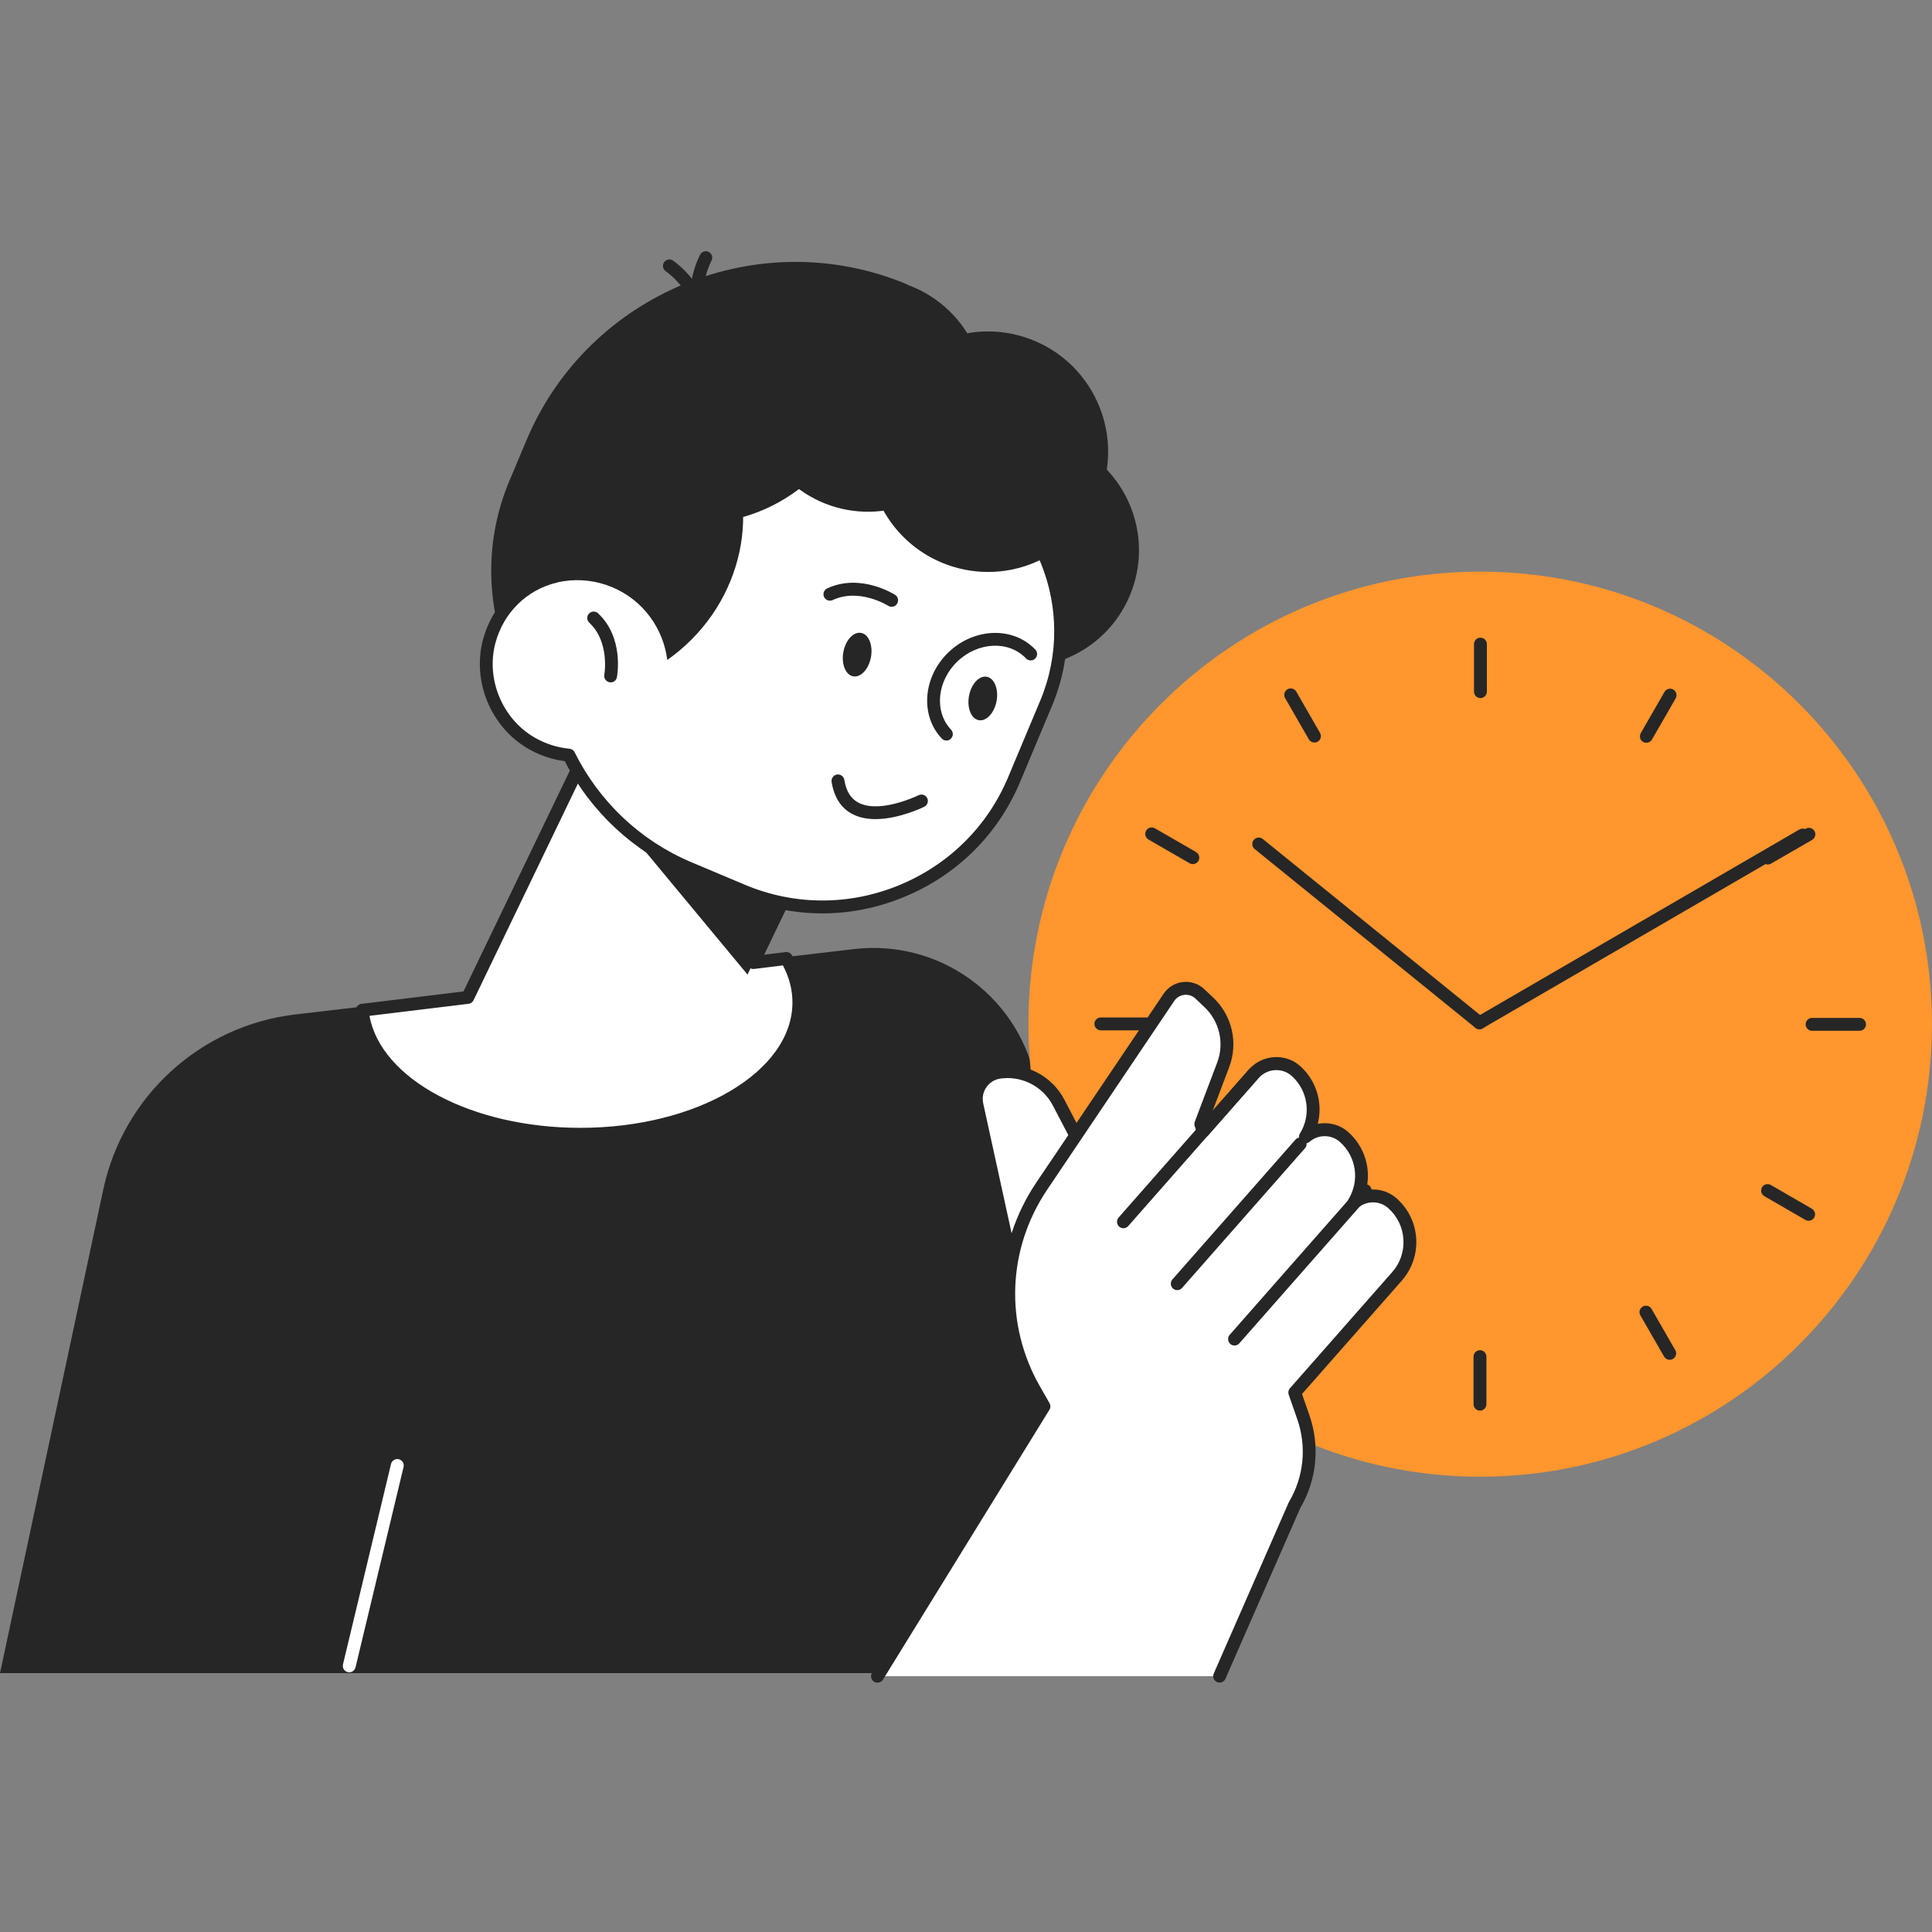
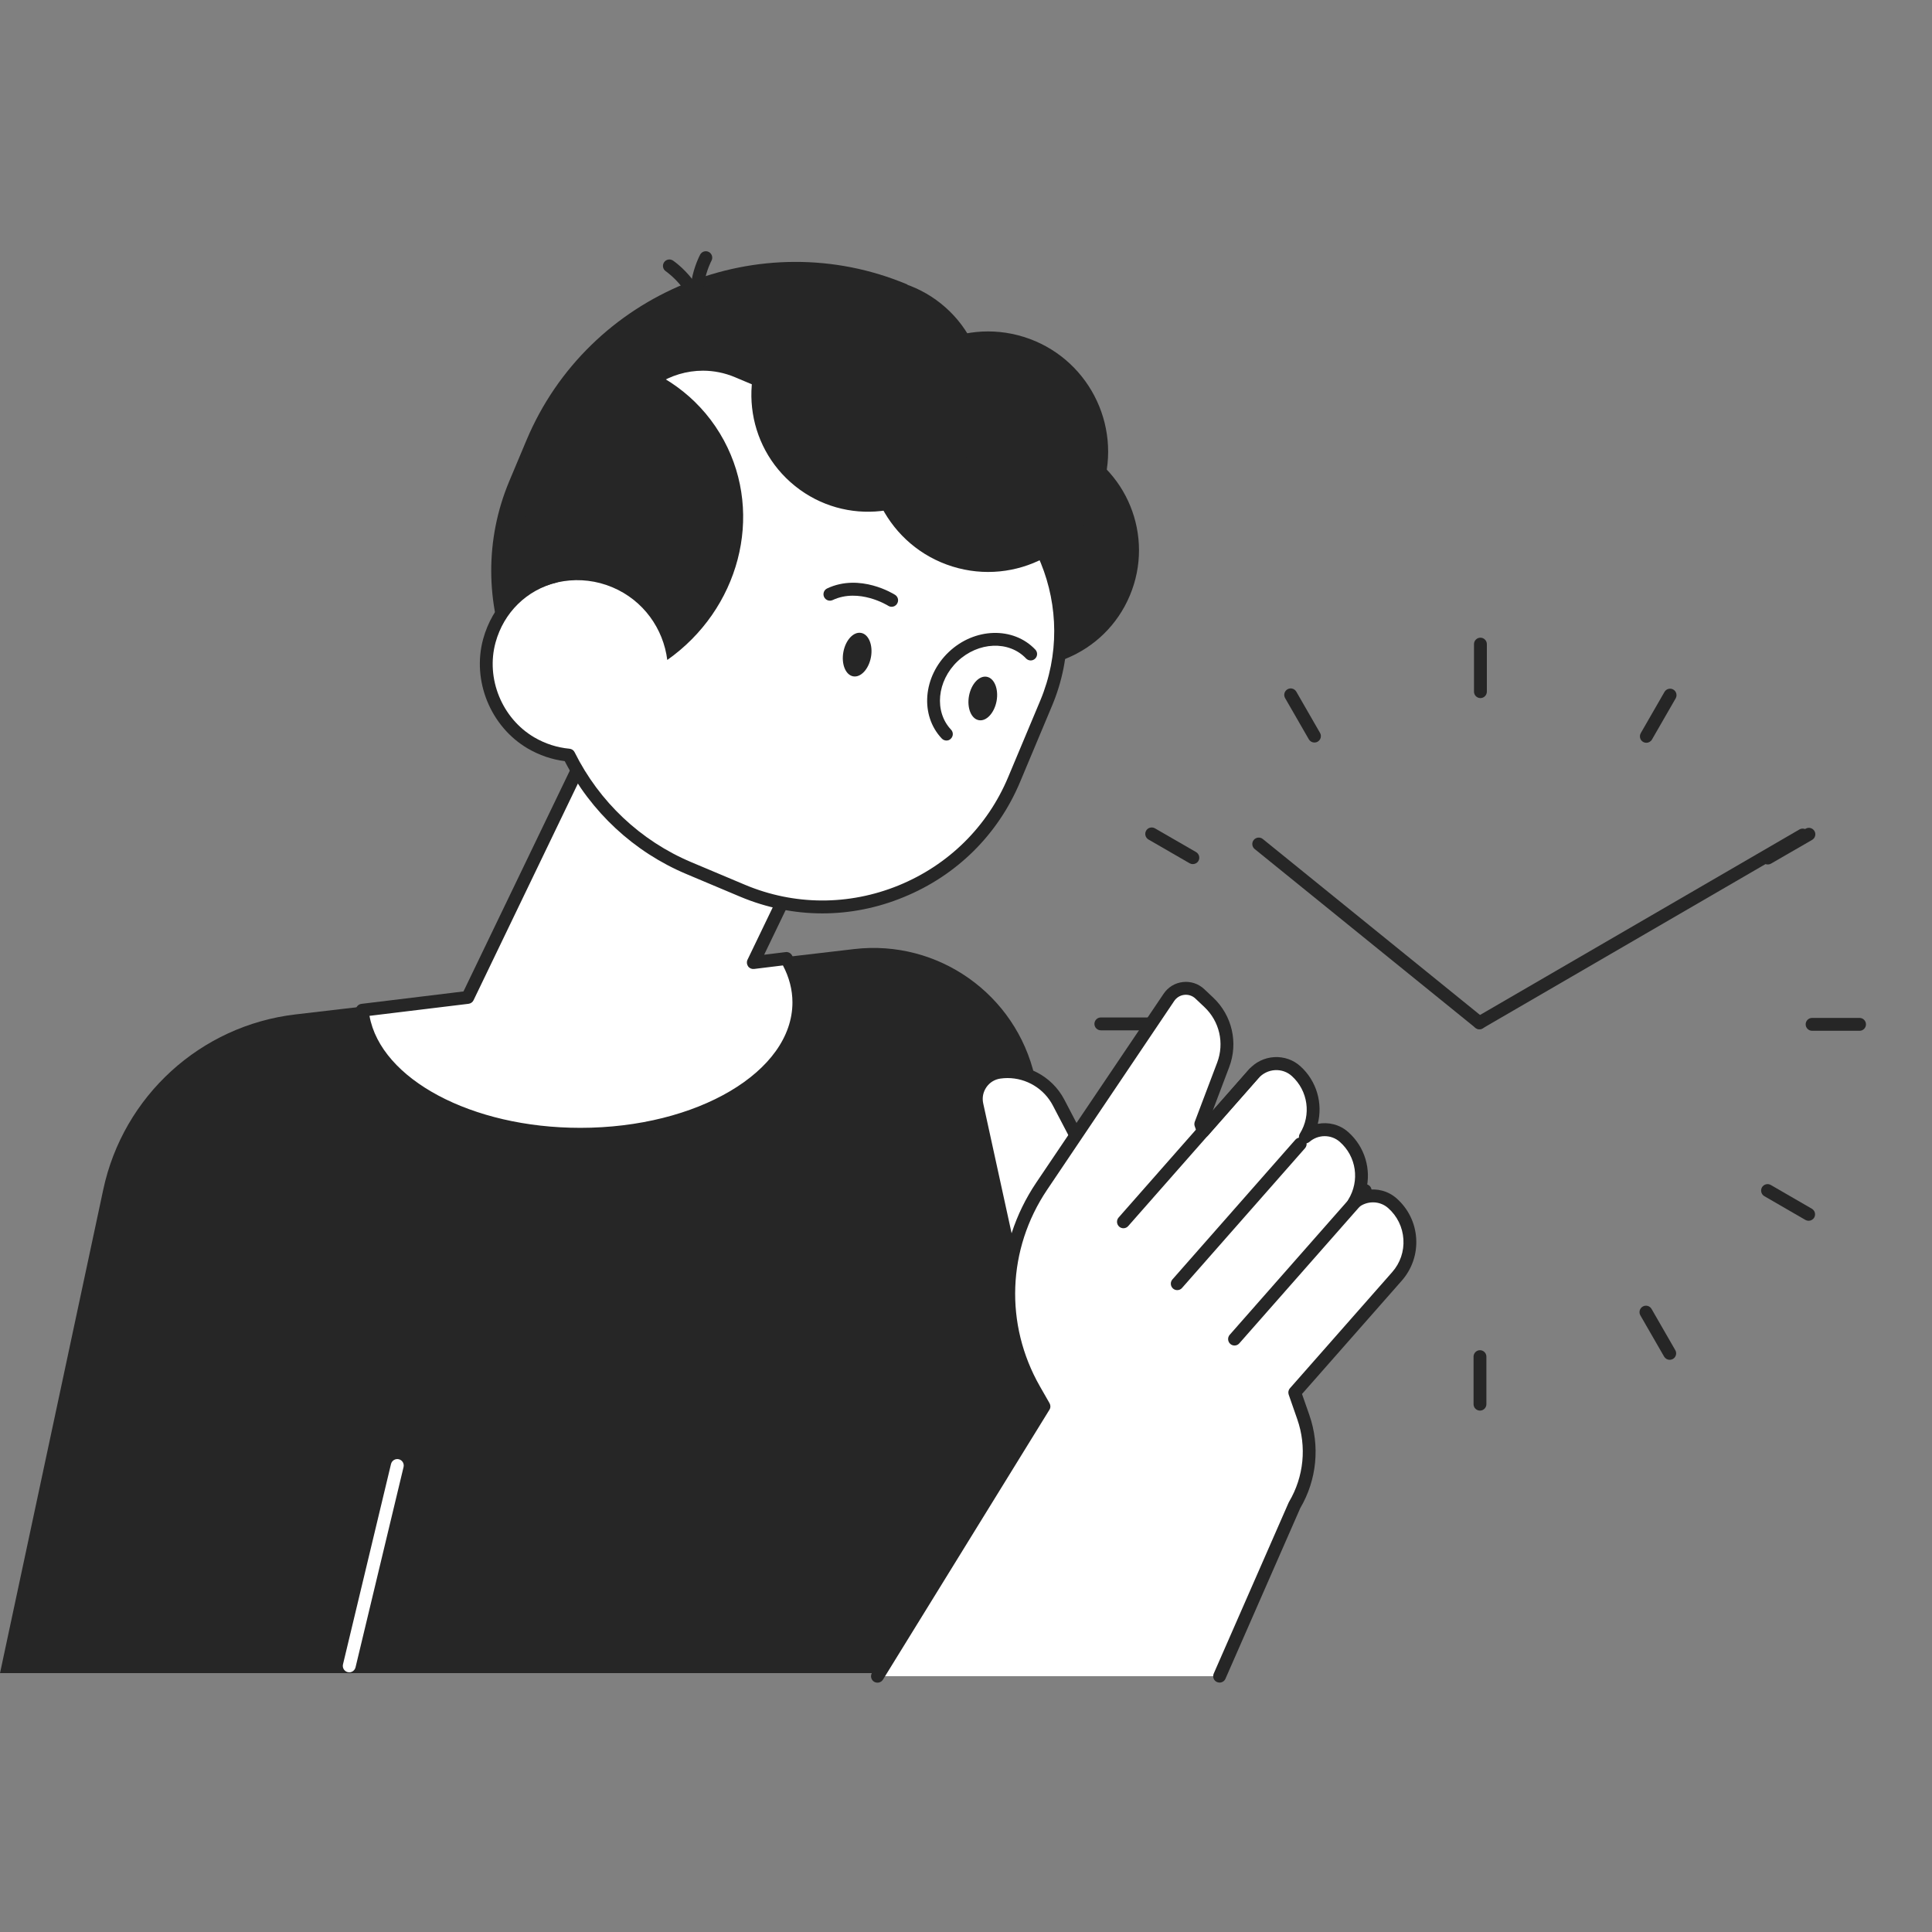
<svg xmlns="http://www.w3.org/2000/svg" width="160" height="160" viewBox="0 0 160 160" fill="none">
  <rect x="0" y="0" width="160" height="160" fill="#808080" stroke="none" />
  <g clip-path="url(#clip0_3590_164538)">
    <path d="M0 138.565L8.551 98.517C10.207 90.768 16.606 84.933 24.47 84.01L70.744 78.597C77.692 77.787 84.134 82.341 85.694 89.168L96.982 138.56H0V138.565Z" fill="#262626" />
-     <path d="M122.581 122.294C143.244 122.294 159.995 105.514 159.995 84.816C159.995 64.118 143.244 47.339 122.581 47.339C101.918 47.339 85.167 64.118 85.167 84.816C85.167 105.514 101.918 122.294 122.581 122.294Z" fill="#FF962E" />
    <path d="M122.602 57.813C122.309 57.813 122.07 57.573 122.07 57.28V53.344C122.07 53.05 122.309 52.81 122.602 52.81C122.895 52.81 123.135 53.05 123.135 53.344V57.28C123.135 57.573 122.895 57.813 122.602 57.813Z" fill="#262626" />
    <path d="M108.855 61.493C108.669 61.493 108.493 61.398 108.392 61.227L106.427 57.813C106.278 57.557 106.369 57.232 106.624 57.083C106.88 56.934 107.204 57.024 107.354 57.28L109.318 60.694C109.467 60.95 109.377 61.275 109.121 61.424C109.036 61.472 108.945 61.493 108.855 61.493Z" fill="#262626" />
    <path d="M98.787 71.562C98.696 71.562 98.606 71.541 98.52 71.493L95.113 69.525C94.857 69.376 94.772 69.05 94.916 68.794C95.065 68.538 95.39 68.453 95.645 68.597L99.053 70.565C99.308 70.714 99.394 71.04 99.25 71.296C99.149 71.466 98.973 71.562 98.787 71.562Z" fill="#262626" />
    <path d="M95.097 85.327H91.168C90.875 85.327 90.635 85.087 90.635 84.794C90.635 84.501 90.875 84.261 91.168 84.261H95.097C95.39 84.261 95.629 84.501 95.629 84.794C95.629 85.087 95.39 85.327 95.097 85.327Z" fill="#262626" />
    <path d="M95.363 101.067C95.177 101.067 95.001 100.971 94.9 100.8C94.751 100.544 94.841 100.219 95.097 100.069L98.499 98.101C98.755 97.952 99.08 98.043 99.229 98.299C99.378 98.555 99.287 98.88 99.032 99.029L95.629 100.997C95.544 101.045 95.454 101.067 95.363 101.067Z" fill="#262626" />
    <path d="M106.858 112.592C106.768 112.592 106.677 112.571 106.592 112.523C106.337 112.374 106.251 112.048 106.395 111.792L108.36 108.384C108.509 108.128 108.834 108.043 109.089 108.187C109.345 108.336 109.43 108.662 109.286 108.918L107.321 112.326C107.22 112.496 107.039 112.592 106.858 112.592Z" fill="#262626" />
    <path d="M122.565 116.821C122.272 116.821 122.033 116.581 122.033 116.288V112.352C122.033 112.058 122.272 111.818 122.565 111.818C122.858 111.818 123.097 112.058 123.097 112.352V116.288C123.097 116.581 122.858 116.821 122.565 116.821Z" fill="#262626" />
    <path d="M138.277 112.614C138.091 112.614 137.915 112.518 137.814 112.347L135.849 108.934C135.7 108.678 135.79 108.352 136.046 108.203C136.302 108.054 136.626 108.144 136.775 108.4L138.74 111.814C138.889 112.07 138.799 112.395 138.543 112.544C138.458 112.592 138.367 112.614 138.277 112.614Z" fill="#262626" />
    <path d="M149.783 101.099C149.692 101.099 149.602 101.077 149.517 101.029L146.114 99.061C145.859 98.912 145.774 98.587 145.917 98.331C146.066 98.075 146.391 97.989 146.647 98.133L150.049 100.101C150.305 100.251 150.39 100.576 150.246 100.832C150.145 101.003 149.969 101.099 149.783 101.099Z" fill="#262626" />
    <path d="M154 85.365H150.07C149.777 85.365 149.538 85.126 149.538 84.832C149.538 84.539 149.777 84.299 150.07 84.299H154C154.292 84.299 154.532 84.539 154.532 84.832C154.532 85.126 154.298 85.365 154 85.365Z" fill="#262626" />
    <path d="M146.396 71.594C146.21 71.594 146.034 71.498 145.933 71.327C145.784 71.071 145.875 70.746 146.13 70.597L149.538 68.629C149.793 68.479 150.118 68.57 150.267 68.826C150.416 69.082 150.326 69.407 150.07 69.557L146.663 71.525C146.577 71.573 146.487 71.594 146.396 71.594Z" fill="#262626" />
-     <path d="M136.344 61.515C136.254 61.515 136.163 61.493 136.078 61.445C135.822 61.296 135.737 60.971 135.881 60.715L137.846 57.301C137.995 57.045 138.32 56.96 138.575 57.104C138.831 57.253 138.916 57.579 138.772 57.835L136.807 61.248C136.706 61.419 136.525 61.515 136.344 61.515Z" fill="#262626" />
+     <path d="M136.344 61.515C136.254 61.515 136.163 61.493 136.078 61.445C135.822 61.296 135.737 60.971 135.881 60.715L137.846 57.301C137.995 57.045 138.32 56.96 138.575 57.104C138.831 57.253 138.916 57.579 138.772 57.835L136.807 61.248C136.706 61.419 136.525 61.515 136.344 61.515" fill="#262626" />
    <path d="M122.522 85.237C122.336 85.237 122.16 85.141 122.059 84.971C121.91 84.715 122.001 84.389 122.251 84.24L149.021 68.693C149.277 68.544 149.602 68.635 149.751 68.885C149.9 69.141 149.809 69.467 149.559 69.616L122.789 85.163C122.703 85.216 122.613 85.237 122.522 85.237Z" fill="#262626" />
    <path d="M122.522 85.238C122.405 85.238 122.288 85.201 122.187 85.121L103.909 70.315C103.68 70.129 103.642 69.793 103.829 69.563C104.015 69.334 104.351 69.297 104.58 69.483L122.858 84.289C123.087 84.475 123.124 84.811 122.938 85.041C122.831 85.169 122.677 85.238 122.522 85.238Z" fill="#262626" />
    <path d="M84.241 106.747L80.908 91.483C80.631 90.214 81.488 88.977 82.771 88.795C84.773 88.513 86.738 89.52 87.675 91.318L90.241 96.235L84.241 106.747Z" fill="white" />
    <path d="M84.241 107.28C84.214 107.28 84.188 107.28 84.161 107.275C83.943 107.243 83.767 107.077 83.719 106.864L80.386 91.6C80.221 90.853 80.381 90.059 80.817 89.429C81.254 88.8 81.941 88.379 82.697 88.272C84.917 87.957 87.111 89.083 88.149 91.077L90.715 95.995C90.8 96.155 90.795 96.347 90.705 96.507L84.699 107.019C84.608 107.179 84.427 107.28 84.241 107.28ZM83.437 89.28C83.24 89.28 83.043 89.296 82.846 89.323C82.372 89.392 81.962 89.643 81.691 90.037C81.419 90.432 81.323 90.901 81.424 91.371L84.465 105.28L89.634 96.224L87.201 91.568C86.466 90.149 85.002 89.28 83.437 89.28Z" fill="#262626" />
    <path d="M101.002 138.811L107.21 124.64C108.514 122.438 108.775 119.771 107.934 117.355L107.22 115.323L115.686 105.707C117.251 103.926 117.081 101.211 115.308 99.643C114.382 98.827 113.013 98.848 112.108 99.638C113.189 97.888 112.901 95.568 111.31 94.16C110.383 93.344 109.015 93.365 108.11 94.155C109.185 92.421 108.908 90.123 107.348 88.715C106.331 87.792 104.745 87.899 103.834 88.928L99.655 93.675L99.447 93.083L101.3 88.192C101.987 86.384 101.513 84.336 100.107 83.008L99.367 82.309C98.611 81.595 97.392 81.728 96.811 82.592L86.28 98.235C82.888 103.27 82.649 109.803 85.662 115.072L86.461 116.47L72.677 138.816H101.002V138.811Z" fill="white" />
    <path d="M101.002 139.344C100.932 139.344 100.858 139.328 100.789 139.301C100.517 139.184 100.395 138.869 100.517 138.597L106.725 124.427C106.736 124.405 106.741 124.389 106.757 124.368C107.982 122.293 108.227 119.803 107.433 117.531L106.725 115.499C106.661 115.317 106.699 115.115 106.826 114.971L115.292 105.355C115.958 104.603 116.288 103.632 116.224 102.629C116.16 101.627 115.713 100.709 114.957 100.043C114.249 99.418 113.173 99.418 112.454 100.037C112.257 100.208 111.959 100.213 111.762 100.043C111.56 99.872 111.517 99.579 111.656 99.355C112.625 97.787 112.332 95.77 110.953 94.56C110.245 93.936 109.169 93.936 108.45 94.56C108.253 94.731 107.955 94.736 107.758 94.565C107.556 94.394 107.513 94.101 107.652 93.877C108.61 92.331 108.328 90.331 106.986 89.115C106.603 88.768 106.113 88.597 105.591 88.624C105.064 88.656 104.58 88.891 104.228 89.285L100.049 94.032C99.926 94.176 99.734 94.24 99.548 94.203C99.362 94.165 99.213 94.032 99.149 93.856L98.941 93.264C98.899 93.147 98.904 93.019 98.947 92.896L100.799 88.005C101.412 86.389 100.996 84.581 99.74 83.397L99 82.698C98.755 82.464 98.419 82.352 98.079 82.389C97.743 82.427 97.44 82.608 97.248 82.891L86.717 98.533C83.416 103.44 83.187 109.675 86.12 114.811L86.919 116.208C87.015 116.379 87.015 116.587 86.908 116.752L73.124 139.099C72.969 139.349 72.639 139.424 72.389 139.275C72.139 139.12 72.059 138.789 72.213 138.539L85.828 116.464L85.183 115.344C82.047 109.856 82.287 103.189 85.817 97.941L96.37 82.293C96.737 81.749 97.317 81.397 97.967 81.328C98.616 81.253 99.261 81.472 99.734 81.92L100.475 82.618C102.04 84.101 102.562 86.362 101.795 88.379L100.432 91.978L103.43 88.57C103.967 87.957 104.718 87.594 105.533 87.546C106.337 87.504 107.109 87.77 107.7 88.309C109.047 89.531 109.563 91.376 109.132 93.072C110.01 92.901 110.953 93.125 111.656 93.754C113.04 94.981 113.572 96.843 113.136 98.56C114.014 98.389 114.951 98.618 115.659 99.243C116.623 100.096 117.203 101.275 117.283 102.565C117.363 103.851 116.937 105.093 116.085 106.064L107.827 115.445L108.434 117.184C109.329 119.744 109.057 122.555 107.684 124.891L101.486 139.029C101.401 139.227 101.204 139.344 101.002 139.344Z" fill="#262626" />
    <path d="M97.493 106.843C97.371 106.843 97.243 106.8 97.142 106.71C96.923 106.512 96.902 106.176 97.094 105.958L107.279 94.384C107.476 94.165 107.811 94.144 108.03 94.336C108.248 94.534 108.269 94.87 108.078 95.088L97.892 106.662C97.791 106.784 97.642 106.843 97.493 106.843Z" fill="#262626" />
    <path d="M93.037 101.718C92.914 101.718 92.786 101.675 92.685 101.584C92.467 101.387 92.445 101.051 92.637 100.832L103.461 88.534C103.658 88.315 103.994 88.294 104.212 88.486C104.431 88.683 104.452 89.019 104.26 89.238L93.436 101.536C93.329 101.659 93.186 101.718 93.037 101.718Z" fill="#262626" />
    <path d="M102.237 111.43C102.115 111.43 101.987 111.387 101.886 111.296C101.667 111.099 101.646 110.763 101.838 110.544L112.662 98.246C112.859 98.027 113.194 98.005 113.413 98.198C113.631 98.395 113.652 98.731 113.461 98.95L102.636 111.248C102.53 111.371 102.386 111.43 102.237 111.43Z" fill="#262626" />
    <path d="M28.922 138.496C28.879 138.496 28.836 138.491 28.799 138.48C28.512 138.411 28.336 138.123 28.405 137.835L32.382 121.243C32.452 120.955 32.744 120.779 33.027 120.848C33.314 120.917 33.49 121.205 33.421 121.493L29.443 138.085C29.379 138.331 29.161 138.496 28.922 138.496Z" fill="white" />
    <path d="M60.958 68.657L52.465 65.083C42.706 60.977 38.074 49.617 42.179 39.841L43.595 36.47C48.728 24.23 62.933 18.422 75.152 23.563L74.668 27.323C82.329 30.55 85.96 39.462 82.745 47.137L76.361 62.358C73.848 68.337 66.921 71.169 60.958 68.657Z" fill="#262626" />
    <path d="M93.569 49.317C91.503 54.245 85.838 56.565 80.918 54.491C75.999 52.421 73.688 46.747 75.754 41.819C77.82 36.891 83.485 34.576 88.404 36.645C93.324 38.715 95.64 44.389 93.569 49.317Z" fill="#262626" />
    <path d="M38.739 82.597L53.765 51.392L71.819 60.117L62.379 79.717L65.121 79.381C65.787 80.517 66.154 81.738 66.154 83.018C66.154 89.05 58.051 93.941 48.057 93.941C38.425 93.941 30.551 89.397 29.992 83.669L38.739 82.597Z" fill="white" />
    <path d="M48.057 94.475C38.218 94.475 30.05 89.749 29.465 83.717C29.438 83.429 29.646 83.173 29.928 83.136L38.383 82.107L53.285 51.163C53.349 51.035 53.456 50.939 53.589 50.891C53.722 50.843 53.871 50.853 53.993 50.912L72.048 59.637C72.176 59.701 72.272 59.808 72.32 59.941C72.368 60.075 72.357 60.224 72.298 60.347L63.284 79.067L65.063 78.848C65.27 78.821 65.478 78.923 65.585 79.109C66.319 80.363 66.687 81.675 66.687 83.013C66.692 89.333 58.333 94.475 48.057 94.475ZM30.599 84.128C31.546 89.371 39.054 93.403 48.062 93.403C57.747 93.403 65.627 88.741 65.627 83.013C65.627 81.973 65.361 80.944 64.839 79.952L62.449 80.245C62.252 80.267 62.065 80.187 61.953 80.027C61.842 79.867 61.82 79.659 61.905 79.483L71.111 60.363L54.015 52.107L39.219 82.832C39.139 82.997 38.984 83.109 38.803 83.131L30.599 84.128Z" fill="#262626" />
-     <path d="M48.792 64.907L61.906 80.709L71.127 61.557L67.709 58.128L59.595 54.208L48.792 64.907Z" fill="#262626" />
    <path d="M40.528 53.067C41.295 50.267 43.462 48.352 45.986 47.718C46.156 47.195 46.343 46.678 46.556 46.16L51.353 34.726C52.939 30.95 57.321 29.158 61.091 30.742L78.416 38.032C86.221 41.318 89.927 50.406 86.647 58.224L83.991 64.561C80.333 73.286 70.211 77.424 61.501 73.76L57.044 71.883C52.556 69.995 49.143 66.598 47.12 62.534C46.06 62.438 44.99 62.112 43.989 61.526C41.082 59.835 39.639 56.31 40.528 53.067Z" fill="white" />
    <path d="M68.108 75.643C65.792 75.643 63.481 75.179 61.288 74.256L56.831 72.379C52.497 70.555 48.935 67.243 46.769 63.035C45.688 62.896 44.665 62.544 43.712 61.99C40.624 60.182 39.07 56.374 40.012 52.923C40.773 50.155 42.834 48.059 45.565 47.275C45.725 46.8 45.89 46.363 46.06 45.952L50.858 34.518C52.561 30.459 57.241 28.544 61.293 30.251L78.618 37.542C86.717 40.95 90.534 50.32 87.132 58.432L84.475 64.768C82.649 69.12 79.225 72.507 74.833 74.299C72.66 75.195 70.382 75.643 68.108 75.643ZM58.216 30.699C55.516 30.699 52.95 32.294 51.843 34.934L47.045 46.368C46.854 46.827 46.673 47.323 46.492 47.883C46.433 48.059 46.295 48.192 46.114 48.235C43.622 48.859 41.726 50.715 41.04 53.206C40.22 56.192 41.572 59.499 44.25 61.067C45.155 61.595 46.135 61.91 47.163 62.006C47.349 62.022 47.509 62.134 47.589 62.299C49.628 66.406 53.056 69.632 57.241 71.398L61.698 73.275C65.781 74.992 70.302 75.008 74.428 73.323C78.555 71.632 81.776 68.454 83.49 64.363L86.147 58.027C89.32 50.459 85.758 41.712 78.203 38.534L60.878 31.243C60.01 30.875 59.105 30.699 58.216 30.699Z" fill="#262626" />
    <path d="M50.714 48.635C48.073 47.526 45.155 48.038 43.068 49.718C42.376 42.171 45.672 34.592 52.039 30.021C55.341 31.051 58.216 33.264 59.951 36.475C63.311 42.704 61.181 50.486 55.261 54.656C54.936 52.064 53.285 49.718 50.714 48.635Z" fill="#262626" />
-     <path d="M50.575 56.512C50.543 56.512 50.511 56.507 50.474 56.502C50.187 56.448 49.995 56.171 50.048 55.878C50.054 55.846 50.517 53.168 48.802 51.568C48.589 51.366 48.573 51.03 48.776 50.816C48.978 50.603 49.313 50.587 49.526 50.79C51.683 52.795 51.118 55.942 51.092 56.075C51.049 56.336 50.826 56.512 50.575 56.512Z" fill="#262626" />
    <path d="M69.844 54C69.663 54.992 70.025 55.893 70.653 56.011C71.282 56.128 71.942 55.419 72.128 54.427C72.309 53.435 71.947 52.533 71.319 52.416C70.685 52.293 70.025 53.008 69.844 54Z" fill="#262626" />
    <path d="M80.248 57.632C80.067 58.624 80.429 59.525 81.057 59.642C81.685 59.76 82.345 59.05 82.532 58.059C82.713 57.066 82.351 56.165 81.722 56.048C81.094 55.931 80.434 56.64 80.248 57.632Z" fill="#262626" />
    <path d="M73.843 50.251C73.747 50.251 73.645 50.224 73.555 50.166C73.523 50.144 71.148 48.667 68.955 49.696C68.689 49.819 68.374 49.707 68.247 49.44C68.124 49.173 68.236 48.853 68.502 48.731C71.234 47.446 74.013 49.19 74.13 49.264C74.38 49.424 74.45 49.755 74.29 50C74.189 50.166 74.018 50.251 73.843 50.251Z" fill="#262626" />
-     <path d="M72.501 67.835C71.841 67.835 71.191 67.723 70.616 67.429C69.663 66.939 69.077 66.037 68.87 64.757C68.822 64.464 69.019 64.192 69.311 64.144C69.604 64.096 69.876 64.293 69.924 64.587C70.078 65.531 70.462 66.149 71.106 66.48C72.9 67.408 76.041 65.872 76.073 65.856C76.34 65.728 76.654 65.835 76.787 66.096C76.915 66.357 76.808 66.677 76.547 66.811C76.435 66.864 74.444 67.835 72.501 67.835Z" fill="#262626" />
    <path d="M78.384 61.328C78.246 61.328 78.102 61.275 77.996 61.163C76.174 59.243 76.435 56.027 78.57 54C80.706 51.968 83.927 51.878 85.742 53.798C85.945 54.011 85.934 54.347 85.721 54.55C85.508 54.752 85.173 54.742 84.97 54.528C83.554 53.035 81.014 53.142 79.3 54.768C77.591 56.395 77.351 58.934 78.762 60.427C78.965 60.64 78.954 60.976 78.741 61.179C78.65 61.28 78.517 61.328 78.384 61.328Z" fill="#262626" />
    <path d="M91.318 40.374C92.953 35.124 90.031 29.54 84.79 27.902C79.549 26.264 73.975 29.191 72.34 34.441C70.704 39.691 73.627 45.274 78.867 46.913C84.108 48.551 89.682 45.623 91.318 40.374Z" fill="#262626" />
    <path d="M58.056 27.744C58.035 27.744 58.013 27.744 57.987 27.739C57.694 27.702 57.486 27.435 57.523 27.142C57.875 24.358 55.165 22.48 55.138 22.464C54.893 22.299 54.829 21.968 54.995 21.723C55.16 21.478 55.49 21.414 55.734 21.579C55.868 21.67 59.014 23.846 58.583 27.275C58.551 27.547 58.322 27.744 58.056 27.744Z" fill="#262626" />
    <path d="M58.508 27.68C58.338 27.68 58.173 27.6 58.072 27.451C56.113 24.602 57.912 21.227 57.987 21.082C58.125 20.826 58.45 20.73 58.706 20.869C58.961 21.008 59.062 21.333 58.919 21.595C58.903 21.621 57.358 24.549 58.945 26.848C59.11 27.088 59.052 27.424 58.807 27.589C58.716 27.648 58.61 27.68 58.508 27.68Z" fill="#262626" />
-     <path d="M70.44 24.838C60.287 22.006 49.404 26.923 44.9 36.673C46.465 39.035 48.754 40.998 51.603 42.198C59.014 45.318 67.421 42.118 70.382 35.057C71.793 31.691 71.713 28.059 70.44 24.838Z" fill="#262626" />
    <path d="M79.432 38.75C82.768 34.577 82.095 28.485 77.928 25.144C73.762 21.802 67.681 22.477 64.345 26.65C61.01 30.823 61.683 36.915 65.849 40.256C70.015 43.597 76.097 42.923 79.432 38.75Z" fill="#262626" />
  </g>
  <defs>
    <clipPath id="clip0_3590_164538">
      <rect width="160" height="118.544" fill="white" transform="translate(0 20.8)" />
    </clipPath>
  </defs>
</svg>